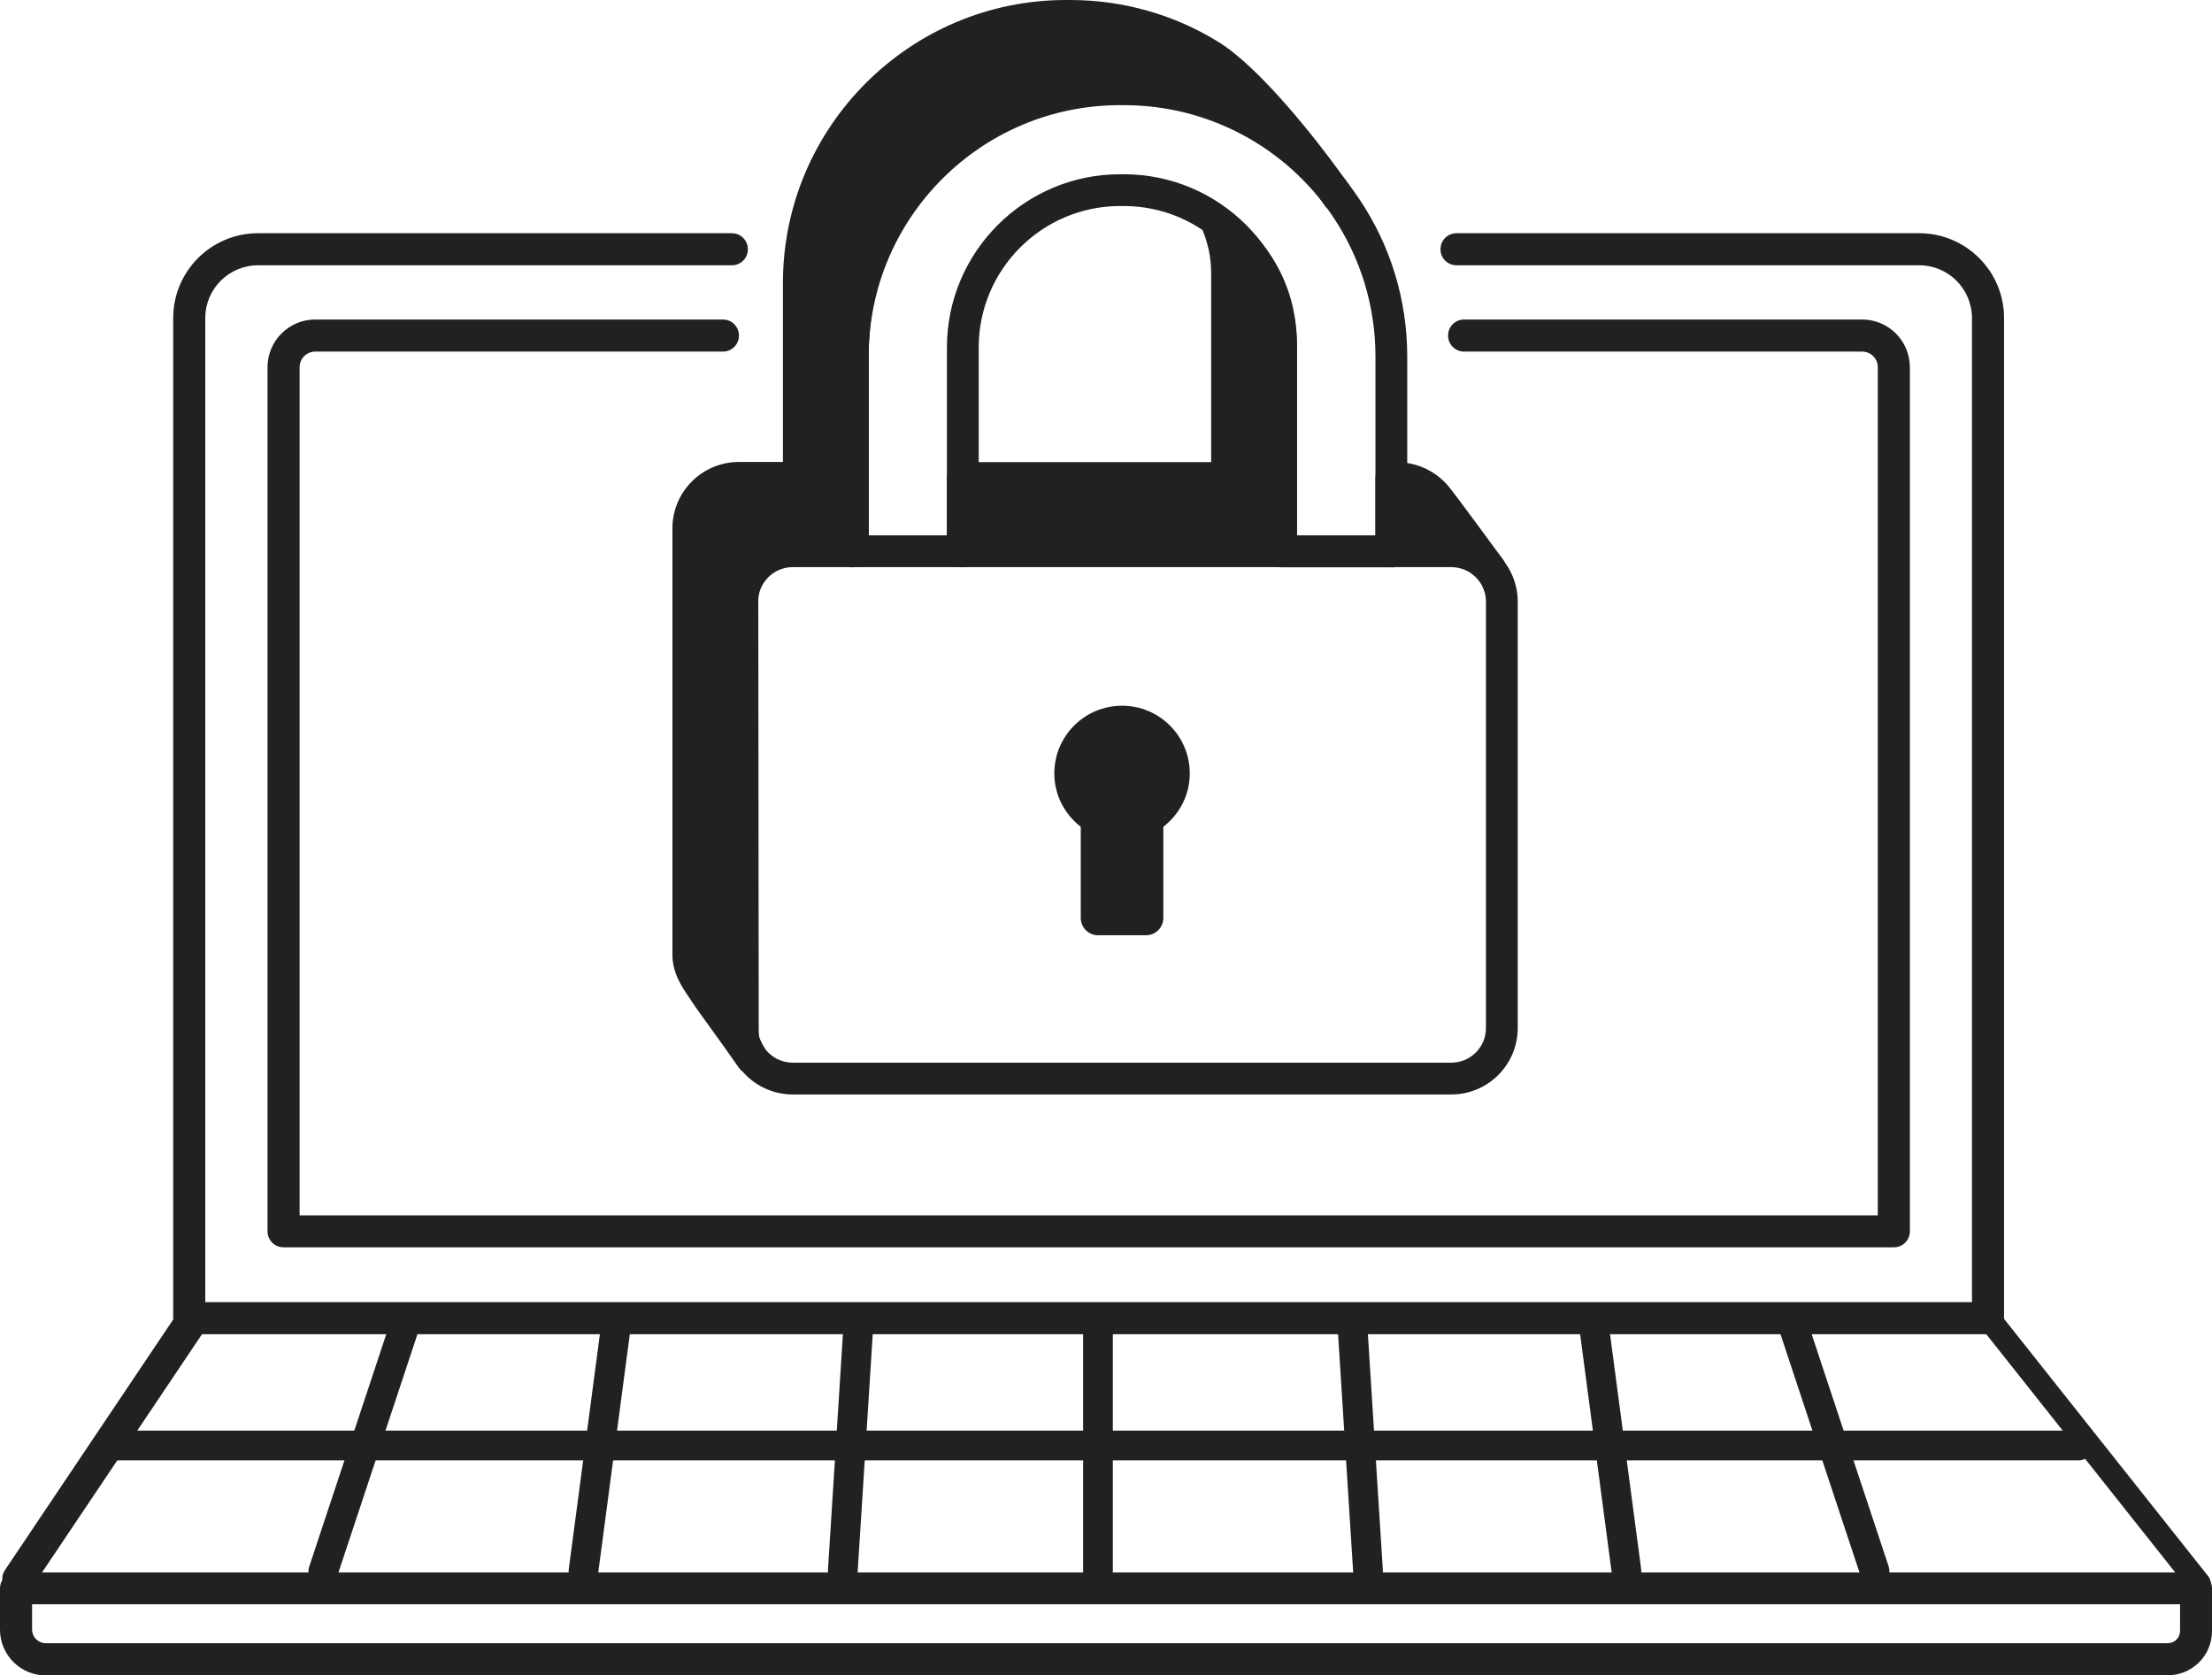
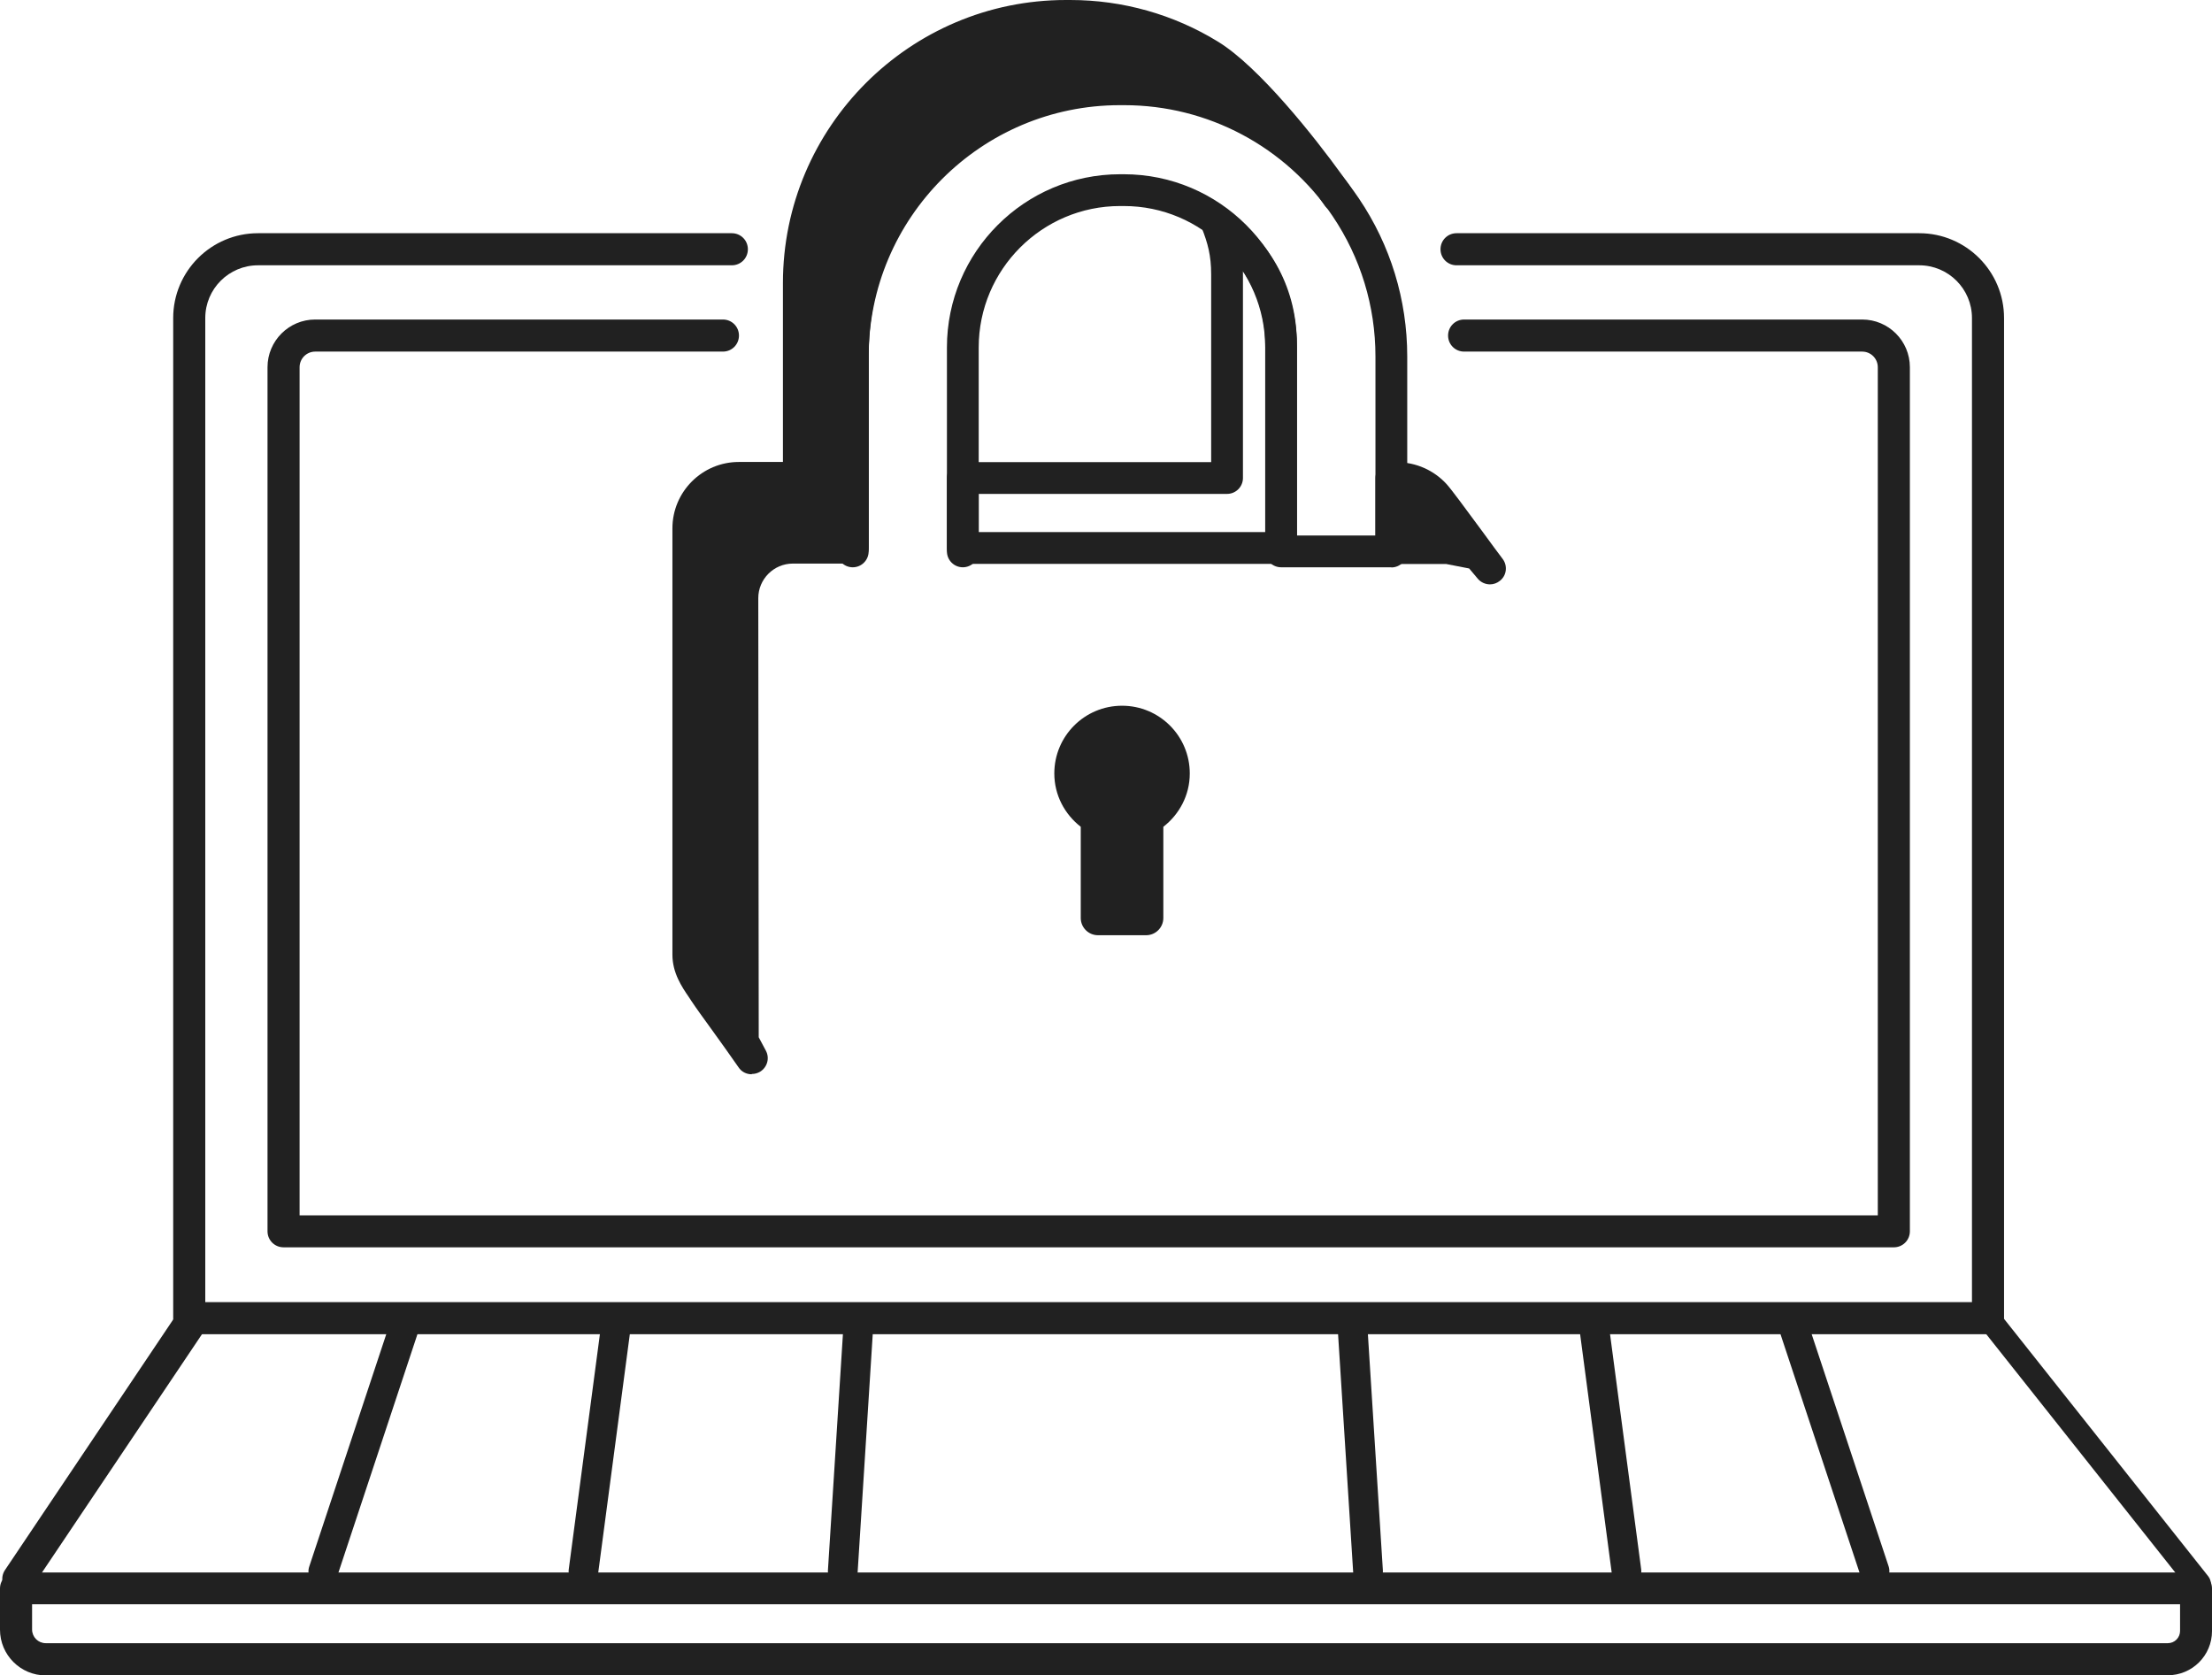
<svg xmlns="http://www.w3.org/2000/svg" id="Layer_2" data-name="Layer 2" viewBox="13.63 3.6 148.92 112.79">
  <defs>
    <style> .cls-1 { fill: #212121; } </style>
  </defs>
  <path class="cls-1" d="M147.47,93.42H26.37c-.6,0-1.08-.48-1.08-1.08V25.01c0-3.15,2.56-5.71,5.71-5.71h31.9c.6,0,1.08.48,1.08,1.08s-.48,1.08-1.08,1.08h-31.9c-1.96,0-3.55,1.59-3.55,3.55v66.25h118.94V25.01c0-1.96-1.59-3.55-3.55-3.55h-31.15c-.6,0-1.08-.48-1.08-1.08s.48-1.08,1.08-1.08h31.15c3.15,0,5.71,2.56,5.71,5.71v67.33c0,.6-.48,1.08-1.08,1.08Z" />
  <path class="cls-1" d="M141.13,87.57H32.72c-.6,0-1.08-.48-1.08-1.08V28.32c0-1.77,1.44-3.21,3.21-3.21h27.45c.6,0,1.08.48,1.08,1.08s-.48,1.08-1.08,1.08h-27.45c-.58,0-1.05.47-1.05,1.05v57.1h106.25V28.32c0-.58-.47-1.05-1.05-1.05h-26.8c-.6,0-1.08-.48-1.08-1.08s.48-1.08,1.08-1.08h26.8c1.77,0,3.21,1.44,3.21,3.21v58.17c0,.6-.48,1.08-1.08,1.08Z" />
  <path class="cls-1" d="M159.58,116.39H16.71c-1.7,0-3.08-1.38-3.08-3.08v-2.77c0-.6.48-1.08,1.08-1.08h146.76c.6,0,1.08.48,1.08,1.08v2.87c0,1.64-1.33,2.97-2.98,2.97ZM15.79,111.61v1.69c0,.51.41.92.92.92h142.87c.45,0,.82-.37.82-.82v-1.8H15.79Z" />
  <path class="cls-1" d="M14.86,110.97c-.21,0-.42-.06-.6-.18-.49-.33-.63-1-.29-1.5l11.67-17.38c.33-.49,1-.63,1.5-.29.49.33.63,1,.29,1.5l-11.67,17.38c-.21.31-.55.48-.9.48Z" />
  <path class="cls-1" d="M161.68,111c-.23,0-.46-.1-.62-.3l-14.04-17.7c-.27-.34-.21-.84.13-1.11.34-.27.84-.21,1.11.13l14.04,17.7c.27.34.21.84-.13,1.11-.15.12-.32.17-.49.17Z" />
-   <path class="cls-1" d="M111.34,77.28h-44.34c-2.47,0-4.47-2.01-4.47-4.47v-28.7c0-2.47,2.01-4.47,4.47-4.47h44.34c2.47,0,4.47,2.01,4.47,4.47v28.7c0,2.47-2.01,4.47-4.47,4.47ZM67,41.78c-1.29,0-2.33,1.05-2.33,2.33v28.7c0,1.29,1.05,2.33,2.33,2.33h44.34c1.29,0,2.33-1.05,2.33-2.33v-28.7c0-1.29-1.05-2.33-2.33-2.33h-44.34Z" />
  <path class="cls-1" d="M107.3,41.79h-7.42c-.59,0-1.07-.48-1.07-1.07v-13.73c0-5.25-4.27-9.52-9.52-9.52h-.25c-5.25,0-9.52,4.27-9.52,9.52v13.73c0,.59-.48,1.07-1.07,1.07s-1.07-.48-1.07-1.07v-13.73c0-6.43,5.23-11.66,11.66-11.66h.25c6.43,0,11.66,5.23,11.66,11.66v12.66h5.28v-12.06c0-3.38-1-6.65-2.89-9.45-3.16-4.67-8.4-7.46-14.02-7.46h-.3c-9.33,0-16.91,7.59-16.91,16.91v13.13c0,.59-.48,1.07-1.07,1.07s-1.07-.48-1.07-1.07v-13.13c0-10.5,8.55-19.05,19.05-19.05h.3c6.33,0,12.23,3.14,15.79,8.41,2.13,3.15,3.26,6.83,3.26,10.65v13.13c0,.59-.48,1.07-1.07,1.07Z" />
  <path class="cls-1" d="M93.73,55.67c0-2.52-2.04-4.56-4.56-4.56s-4.56,2.04-4.56,4.56c0,1.46.7,2.75,1.78,3.59v6.14c0,.64.52,1.16,1.16,1.16h3.24c.64,0,1.16-.52,1.16-1.16v-6.14c1.07-.83,1.78-2.12,1.78-3.59Z" />
-   <path class="cls-1" d="M153.57,101.91H21.12c-.55,0-1-.45-1-1s.45-1,1-1h132.45c.55,0,1,.45,1,1s-.45,1-1,1Z" />
-   <path class="cls-1" d="M87.55,110.37c-.55,0-1-.45-1-1v-16.23c0-.55.45-1,1-1s1,.45,1,1v16.23c0,.55-.45,1-1,1Z" />
  <path class="cls-1" d="M70.37,110.37s-.04,0-.06,0c-.55-.03-.97-.51-.94-1.06l1.03-16.23c.03-.55.51-.98,1.06-.94.55.03.97.51.94,1.06l-1.03,16.23c-.03.53-.47.94-1,.94Z" />
  <path class="cls-1" d="M105.73,110.37c-.52,0-.96-.41-1-.94l-1.03-16.23c-.03-.55.38-1.03.94-1.06.56-.03,1.03.38,1.06.94l1.03,16.23c.03.55-.38,1.03-.94,1.06-.02,0-.04,0-.06,0Z" />
  <path class="cls-1" d="M123.13,110.37c-.49,0-.92-.37-.99-.87l-2.15-16.23c-.07-.55.31-1.05.86-1.12.55-.07,1.05.31,1.12.86l2.15,16.23c.07.55-.31,1.05-.86,1.12-.04,0-.09,0-.13,0Z" />
  <path class="cls-1" d="M52.91,110.37s-.09,0-.13,0c-.55-.07-.93-.58-.86-1.12l2.15-16.23c.07-.55.58-.93,1.12-.86.55.07.93.58.86,1.12l-2.15,16.23c-.07.5-.5.87-.99.87Z" />
  <path class="cls-1" d="M35.39,110.37c-.1,0-.21-.02-.31-.05-.52-.17-.81-.74-.63-1.26l5.38-16.23c.17-.52.74-.81,1.26-.63.52.17.81.74.63,1.26l-5.38,16.23c-.14.42-.53.69-.95.69Z" />
  <path class="cls-1" d="M139.84,110.37c-.42,0-.81-.27-.95-.69l-5.38-16.23c-.17-.52.11-1.09.63-1.26.53-.18,1.09.11,1.26.63l5.38,16.23c.17.52-.11,1.09-.63,1.26-.1.03-.21.05-.31.05Z" />
  <g>
    <g>
      <path class="cls-1" d="M107.3,40.49h3.8l2.01.4.83.98c-.75-.98-3.17-4.36-3.71-4.96-.62-.69-1.52-1.12-2.52-1.12h-.4v4.71Z" />
      <path class="cls-1" d="M113.94,42.94c-.3,0-.61-.13-.82-.38l-.58-.69-1.54-.3h-3.7c-.59,0-1.07-.48-1.07-1.07v-4.71c0-.59.48-1.07,1.07-1.07h.4c1.26,0,2.47.54,3.32,1.47.35.39,1.23,1.59,2.44,3.23.55.75,1.05,1.44,1.33,1.8.35.46.28,1.12-.18,1.48-.2.16-.43.24-.67.24ZM108.37,39.42h2.44c-.61-.82-1.17-1.58-1.38-1.8-.29-.32-.66-.55-1.06-.67v2.48Z" />
    </g>
    <g>
      <path class="cls-1" d="M63.59,43.9c0-1.88,1.52-3.4,3.4-3.4h4.04v-13.12c0-3.67,1.1-7.08,3-9.93,3.22-4.85,8.74-8.05,14.98-8.05h.3c4.73,0,10.91,2.2,14.36,7.46-1.8-2.63-5.89-7.84-8.61-9.51s-5.95-2.66-9.39-2.66h-.3c-9.92,0-17.98,8.07-17.98,17.98v13.12h-4.04c-1.88,0-3.4,1.52-3.4,3.4v28.7c0,.98.58,1.73,1.09,2.49.64.95,2.22,3.05,3.19,4.48l-.6-1.13-.04-2.44v-27.39Z" />
      <path class="cls-1" d="M64.23,75.92c-.34,0-.68-.16-.88-.47-.5-.73-1.17-1.65-1.77-2.49-.58-.8-1.11-1.53-1.42-2l-.13-.2c-.51-.74-1.13-1.67-1.13-2.89v-28.7c0-2.47,2.01-4.47,4.47-4.47h2.97v-12.05c0-10.5,8.55-19.05,19.05-19.05h.3c3.52,0,6.96.97,9.95,2.81,2.77,1.7,6.52,6.45,8.33,8.96.21.28.42.57.62.87.32.49.19,1.15-.3,1.47-.49.33-1.15.2-1.48-.28-.16-.23-.33-.48-.51-.73-3.45-4.6-9.06-6.26-12.97-6.26h-.3c-5.67,0-10.94,2.83-14.09,7.57-1.84,2.77-2.82,6-2.82,9.34v13.12c0,.59-.48,1.07-1.07,1.07h-4.04c-1.29,0-2.33,1.05-2.33,2.33l.03,29.56.48.9c.27.5.1,1.12-.39,1.42-.17.1-.36.15-.55.15ZM63.35,36.85c-1.29,0-2.33,1.05-2.33,2.33v28.7c0,.57.35,1.09.76,1.69l.14.21c.15.23.36.52.6.85v-26.74c0-2.47,2.01-4.47,4.47-4.47h2.97v-12.05c0-3.76,1.1-7.4,3.18-10.52,3.55-5.34,9.49-8.53,15.88-8.53h.3c2.07,0,4.56.41,7.03,1.39-.66-.62-1.29-1.13-1.84-1.47-2.65-1.63-5.71-2.5-8.83-2.5h-.3c-9.33,0-16.91,7.59-16.91,16.91v13.12c0,.59-.48,1.07-1.07,1.07h-4.04Z" />
    </g>
    <g>
-       <path class="cls-1" d="M99.88,26.78c0-3.51-1.7-6.3-4.34-8.22.47,1.19.7,2.15.7,3.51v13.71h-17.79v4.71h21.43v-13.71Z" />
      <path class="cls-1" d="M99.88,41.56h-21.43c-.59,0-1.07-.48-1.07-1.07v-4.71c0-.59.48-1.07,1.07-1.07h16.72v-12.64c0-1.27-.23-2.1-.63-3.12-.17-.44-.03-.95.34-1.24s.9-.3,1.28-.02c3.13,2.28,4.78,5.42,4.78,9.09v13.71c0,.59-.48,1.07-1.07,1.07ZM79.52,39.42h19.29v-12.64c0-2.04-.64-3.67-1.5-4.93,0,.07,0,.14,0,.22v13.71c0,.59-.48,1.07-1.07,1.07h-16.72v2.57Z" />
    </g>
  </g>
</svg>